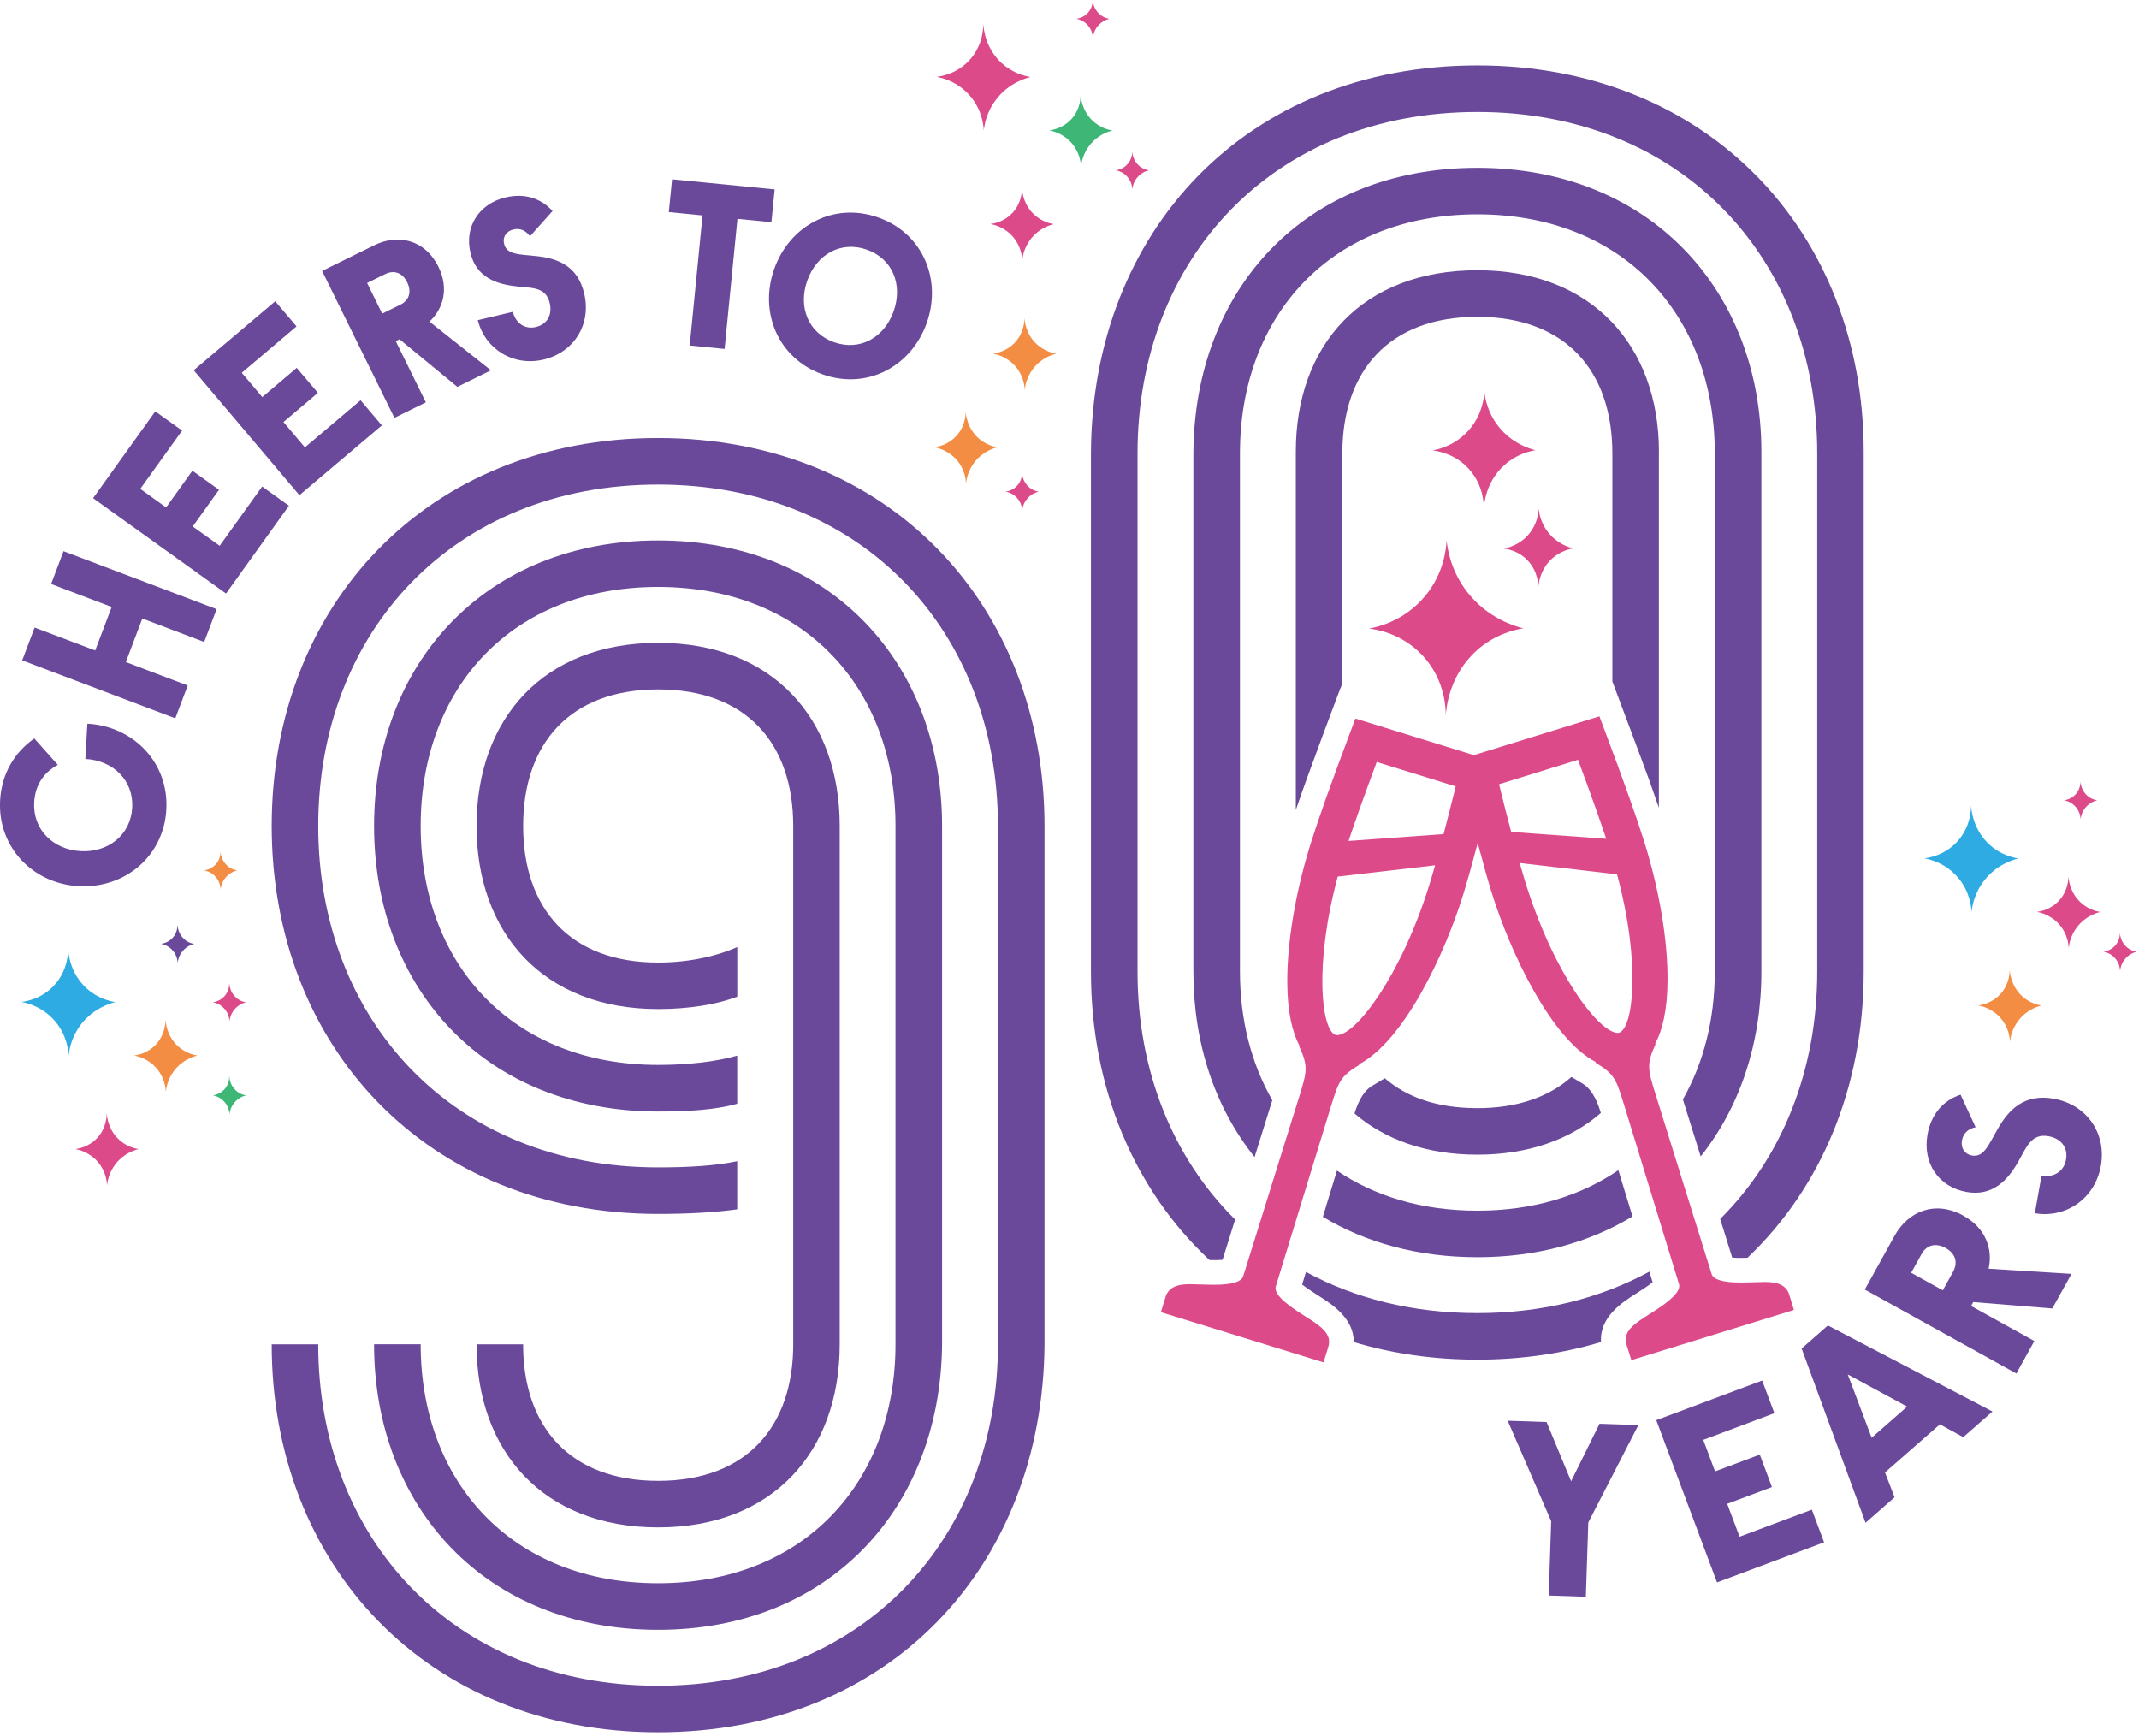
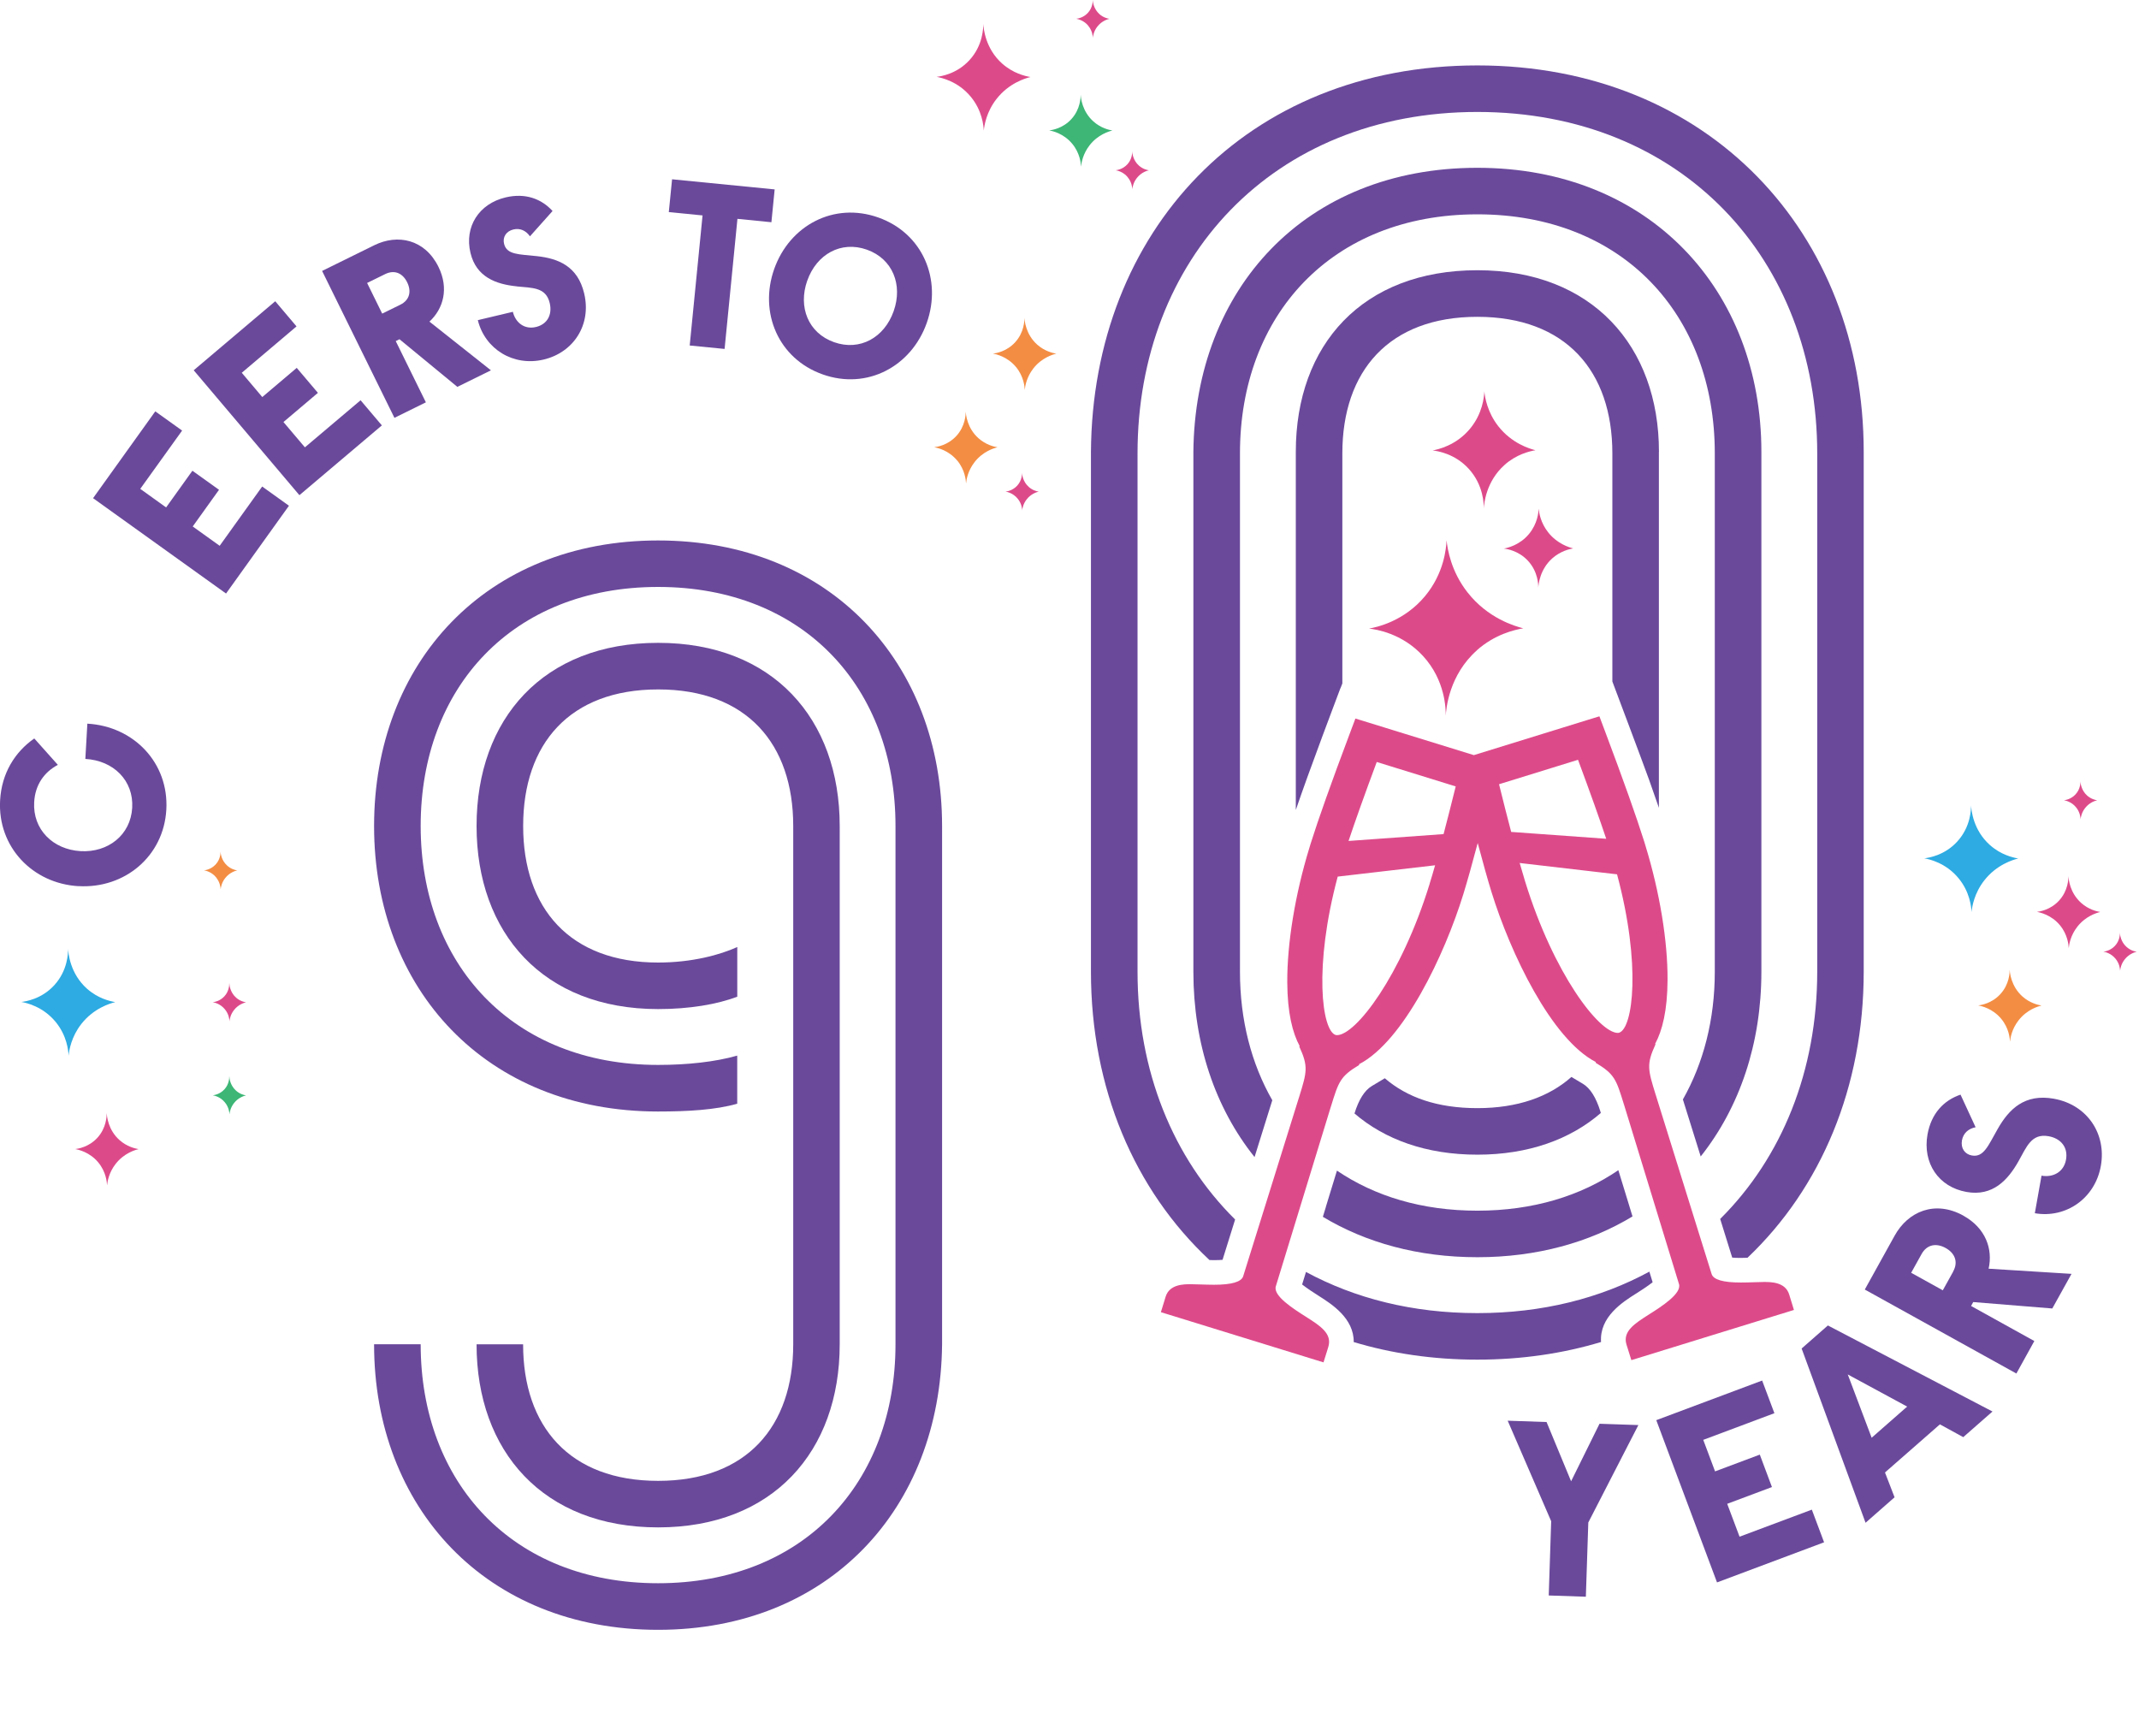
<svg xmlns="http://www.w3.org/2000/svg" width="393" height="319" viewBox="0 0 393 319" fill="none">
  <g clip-path="url(#clip0_49_78)">
    <path d="M120.91 272.08C104.66 272.08 96.11 262.1 96.11 246.99H87.56C87.56 266.66 99.82 280.63 120.92 280.63C142.02 280.63 154.28 266.66 154.28 246.99V151.76C154.28 132.09 142.02 118.11 120.92 118.11C99.82 118.11 87.56 132.08 87.56 151.76C87.56 171.44 99.82 185.4 120.92 185.4C126.62 185.4 131.76 184.54 135.46 183.12V174C132.32 175.42 127.19 176.85 120.92 176.85C104.67 176.85 96.12 166.87 96.12 151.76C96.12 136.65 104.67 126.67 120.93 126.67C137.19 126.67 145.74 136.65 145.74 151.76V246.99C145.74 262.1 137.18 272.08 120.93 272.08" fill="#6A499B" />
    <path d="M68.73 246.99C68.73 276.92 89.26 299.45 120.91 299.45C152.27 299.45 172.8 277.21 173.09 246.99V151.76C173.09 121.82 152.56 99.3 120.91 99.3C89.26 99.3 68.73 121.82 68.73 151.76C68.73 181.7 89.26 204.22 120.91 204.22C126.33 204.22 131.46 203.93 135.45 202.79V193.95C131.46 195.09 126.33 195.66 120.91 195.66C94.11 195.66 77.29 177.12 77.29 151.75C77.29 126.37 94.11 107.84 120.91 107.84C147.71 107.84 164.53 126.37 164.53 151.75V246.98C164.53 272.36 147.71 290.89 120.91 290.89C94.11 290.89 77.29 272.36 77.29 246.98H68.74L68.73 246.99Z" fill="#6A499B" />
-     <path d="M120.91 80.48C78.43 80.48 49.92 111.27 49.92 151.76C49.92 192.25 78.43 223.04 120.91 223.04C126.33 223.04 131.46 222.76 135.45 222.19V213.35C131.46 214.21 126.33 214.49 120.91 214.49C83.28 214.49 58.47 187.4 58.47 151.76C58.47 116.12 83.28 89.03 120.91 89.03C158.54 89.03 183.35 116.12 183.35 151.76V246.99C183.35 282.63 158.54 309.72 120.91 309.72C83.28 309.72 58.47 282.63 58.47 246.99H49.92C49.92 287.48 78.43 318.27 120.91 318.27C163.39 318.27 191.62 287.76 191.91 246.99V151.76C191.91 111.27 163.4 80.48 120.91 80.48Z" fill="#6A499B" />
    <path d="M381.42 148.31C382.17 149.21 382.25 150.2 382.27 150.52C382.31 150.15 382.45 149.29 383.1 148.46C383.9 147.43 384.96 147.12 385.31 147.04C384.95 146.98 384.18 146.8 383.47 146.17C382.37 145.19 382.26 143.87 382.24 143.58C382.24 143.83 382.24 144.98 381.34 145.95C380.51 146.85 379.48 147 379.21 147.03C379.51 147.08 380.6 147.31 381.43 148.32" fill="#DD4A8A" />
    <path d="M390.72 173.99C389.62 173.01 389.51 171.69 389.49 171.4C389.49 171.65 389.49 172.8 388.59 173.77C387.76 174.67 386.73 174.82 386.46 174.85C386.76 174.9 387.85 175.13 388.68 176.14C389.43 177.04 389.51 178.03 389.53 178.35C389.57 177.98 389.71 177.12 390.36 176.29C391.16 175.26 392.22 174.95 392.57 174.87C392.21 174.81 391.44 174.63 390.74 174" fill="#DD4A8A" />
    <path d="M378.47 169.99C379.9 171.72 380.06 173.59 380.09 174.2C380.16 173.49 380.43 171.85 381.67 170.27C383.2 168.31 385.22 167.72 385.88 167.56C385.2 167.45 383.73 167.1 382.38 165.9C380.28 164.03 380.06 161.51 380.03 160.96C380.03 161.44 380.01 163.63 378.3 165.48C376.72 167.19 374.75 167.48 374.24 167.54C374.81 167.64 376.88 168.08 378.47 169.99Z" fill="#DD4A8A" />
    <path d="M367.51 182.67C365.93 184.38 363.96 184.67 363.45 184.73C364.02 184.83 366.09 185.27 367.68 187.18C369.11 188.9 369.27 190.78 369.3 191.39C369.37 190.68 369.64 189.04 370.88 187.46C372.41 185.5 374.43 184.91 375.09 184.75C374.41 184.63 372.94 184.29 371.59 183.09C369.49 181.22 369.27 178.7 369.24 178.15C369.24 178.63 369.22 180.82 367.51 182.67Z" fill="#F38D44" />
    <path d="M359.83 161.34C361.95 163.9 362.19 166.67 362.23 167.58C362.34 166.53 362.74 164.09 364.58 161.75C366.85 158.85 369.85 157.97 370.81 157.73C369.8 157.56 367.62 157.05 365.62 155.27C362.5 152.51 362.19 148.77 362.14 147.95C362.14 148.65 362.12 151.9 359.58 154.65C357.24 157.19 354.32 157.61 353.56 157.7C354.4 157.85 357.48 158.5 359.83 161.34Z" fill="#2DABE2" />
-     <path d="M32.6 169.96C32.6 170.21 32.6 171.36 31.7 172.33C30.87 173.23 29.84 173.38 29.57 173.41C29.87 173.46 30.96 173.69 31.79 174.7C32.54 175.6 32.63 176.59 32.64 176.91C32.68 176.54 32.82 175.68 33.47 174.85C34.27 173.82 35.33 173.51 35.68 173.43C35.32 173.37 34.55 173.19 33.85 172.56C32.75 171.58 32.63 170.26 32.62 169.97" fill="#6A499B" />
    <path d="M42.12 197.79C42.12 198.04 42.12 199.19 41.22 200.16C40.39 201.06 39.36 201.21 39.09 201.24C39.39 201.29 40.48 201.52 41.31 202.53C42.06 203.43 42.15 204.42 42.16 204.74C42.2 204.37 42.34 203.51 42.99 202.68C43.79 201.65 44.85 201.34 45.2 201.26C44.84 201.2 44.07 201.02 43.37 200.39C42.27 199.41 42.15 198.09 42.14 197.8" fill="#3DB676" />
-     <path d="M30.4 187.35C30.4 187.83 30.38 190.02 28.68 191.87C27.1 193.58 25.13 193.87 24.62 193.93C25.19 194.03 27.26 194.47 28.85 196.38C30.28 198.1 30.44 199.98 30.47 200.59C30.54 199.88 30.81 198.24 32.05 196.65C33.58 194.69 35.6 194.1 36.26 193.94C35.58 193.82 34.11 193.48 32.76 192.28C30.66 190.42 30.44 187.89 30.41 187.35" fill="#F38D44" />
    <path d="M19.6 204.54C19.6 205.02 19.58 207.21 17.88 209.06C16.3 210.77 14.33 211.06 13.82 211.12C14.39 211.22 16.46 211.66 18.05 213.57C19.48 215.29 19.64 217.17 19.67 217.78C19.74 217.07 20.01 215.43 21.25 213.84C22.78 211.88 24.8 211.29 25.46 211.13C24.78 211.01 23.31 210.67 21.96 209.47C19.86 207.61 19.64 205.08 19.61 204.54" fill="#DD4A8A" />
    <path d="M21.18 184.12C20.17 183.95 17.99 183.44 15.99 181.66C12.88 178.9 12.56 175.16 12.51 174.34C12.51 175.04 12.48 178.29 9.95 181.04C7.61 183.58 4.69 184 3.93 184.09C4.77 184.24 7.85 184.89 10.2 187.73C12.32 190.29 12.56 193.06 12.6 193.97C12.71 192.92 13.11 190.48 14.94 188.14C17.21 185.24 20.21 184.36 21.18 184.12Z" fill="#2DABE2" />
    <path d="M42.12 180.69C42.12 180.94 42.12 182.09 41.22 183.06C40.39 183.96 39.36 184.11 39.09 184.14C39.39 184.19 40.48 184.42 41.31 185.43C42.06 186.33 42.15 187.32 42.16 187.64C42.2 187.27 42.34 186.41 42.99 185.58C43.79 184.55 44.85 184.24 45.2 184.16C44.84 184.1 44.07 183.92 43.37 183.29C42.27 182.31 42.15 180.99 42.14 180.7" fill="#DD4A8A" />
    <path d="M39.69 161.19C40.44 162.09 40.52 163.08 40.54 163.4C40.58 163.03 40.72 162.17 41.37 161.34C42.17 160.31 43.23 160 43.58 159.92C43.22 159.86 42.45 159.68 41.75 159.05C40.65 158.07 40.53 156.75 40.52 156.46C40.52 156.71 40.52 157.86 39.62 158.83C38.79 159.73 37.76 159.88 37.49 159.91C37.79 159.96 38.88 160.19 39.71 161.2" fill="#F38D44" />
    <path d="M188.22 58.39C188.22 58.87 188.2 61.06 186.49 62.91C184.91 64.62 182.94 64.91 182.43 64.97C183 65.07 185.07 65.51 186.66 67.42C188.09 69.15 188.25 71.02 188.28 71.63C188.35 70.92 188.62 69.28 189.86 67.69C191.39 65.73 193.41 65.14 194.07 64.98C193.39 64.86 191.92 64.52 190.57 63.32C188.47 61.46 188.25 58.93 188.22 58.39Z" fill="#F38D44" />
    <path d="M175.87 84.61C177.3 86.34 177.46 88.21 177.49 88.82C177.56 88.11 177.83 86.47 179.07 84.89C180.6 82.93 182.62 82.34 183.28 82.18C182.6 82.07 181.13 81.72 179.78 80.52C177.68 78.66 177.46 76.13 177.43 75.59C177.43 76.07 177.41 78.26 175.7 80.11C174.12 81.82 172.15 82.11 171.64 82.17C172.21 82.27 174.28 82.71 175.87 84.62" fill="#F38D44" />
    <path d="M199.94 4.73C200.69 5.63 200.78 6.62 200.79 6.94C200.83 6.57 200.97 5.71 201.62 4.88C202.42 3.85 203.48 3.54 203.83 3.46C203.47 3.4 202.7 3.22 202 2.59C200.9 1.61 200.79 0.29 200.77 0C200.77 0.25 200.77 1.4 199.87 2.37C199.04 3.27 198.01 3.42 197.74 3.45C198.04 3.5 199.13 3.73 199.96 4.74" fill="#DD4A8A" />
    <path d="M207.19 32.56C207.94 33.46 208.03 34.45 208.04 34.77C208.08 34.4 208.22 33.54 208.87 32.71C209.67 31.68 210.73 31.37 211.08 31.29C210.72 31.23 209.95 31.05 209.25 30.42C208.15 29.44 208.04 28.12 208.02 27.83C208.02 28.08 208.02 29.23 207.12 30.2C206.29 31.1 205.26 31.25 204.99 31.28C205.29 31.33 206.38 31.56 207.21 32.57" fill="#DD4A8A" />
    <path d="M187.8 93.81C187.84 93.44 187.98 92.58 188.63 91.75C189.43 90.72 190.49 90.41 190.84 90.33C190.48 90.27 189.71 90.09 189.01 89.46C187.91 88.48 187.79 87.16 187.78 86.87C187.78 87.12 187.78 88.27 186.88 89.24C186.05 90.14 185.02 90.29 184.75 90.32C185.05 90.37 186.14 90.6 186.97 91.61C187.72 92.51 187.8 93.5 187.82 93.82" fill="#DD4A8A" />
    <path d="M204.4 23.98C203.72 23.87 202.25 23.52 200.9 22.32C198.8 20.46 198.58 17.93 198.55 17.38C198.55 17.86 198.53 20.05 196.83 21.9C195.25 23.61 193.28 23.9 192.77 23.96C193.34 24.06 195.41 24.5 197 26.41C198.43 28.13 198.59 30.01 198.62 30.62C198.69 29.91 198.96 28.27 200.2 26.68C201.73 24.72 203.75 24.13 204.41 23.97" fill="#3DB676" />
-     <path d="M186.03 39.1C184.45 40.81 182.48 41.1 181.97 41.16C182.54 41.26 184.61 41.7 186.2 43.61C187.63 45.34 187.79 47.21 187.82 47.82C187.89 47.11 188.16 45.47 189.4 43.89C190.93 41.93 192.95 41.34 193.61 41.18C192.93 41.07 191.46 40.72 190.11 39.52C188.01 37.66 187.79 35.13 187.76 34.59C187.76 35.07 187.74 37.26 186.03 39.11" fill="#DD4A8A" />
    <path d="M178.35 17.76C180.47 20.32 180.71 23.09 180.75 24C180.86 22.95 181.26 20.51 183.1 18.17C185.37 15.27 188.37 14.39 189.33 14.15C188.32 13.98 186.14 13.47 184.14 11.69C181.02 8.93 180.71 5.19 180.66 4.37C180.66 5.07 180.64 8.32 178.1 11.07C175.76 13.61 172.84 14.03 172.08 14.12C172.92 14.27 176 14.92 178.35 17.76Z" fill="#DD4A8A" />
    <path d="M294.13 204.51C294.13 204.51 294.1 204.42 294.09 204.39L294.04 204.21C293.24 201.63 292.17 199.937 290.83 199.13L288.72 197.87C284.6 201.53 278.82 203.6 271.44 203.6C264.06 203.6 258.53 201.63 254.43 198.11L252.06 199.53C250.72 200.33 249.653 202.013 248.86 204.58C254.44 209.37 262.07 212.15 271.44 212.15C280.81 212.15 288.53 209.34 294.12 204.49" fill="#6A499B" />
    <path d="M300.56 237.7C301.22 237.28 302.7 236.34 303.64 235.59C303.47 235.03 303.26 234.36 303.04 233.64C294.06 238.52 283.4 241.26 271.44 241.26C259.48 241.26 248.91 238.54 239.95 233.7C239.69 234.56 239.45 235.34 239.24 236C240.18 236.75 241.66 237.69 242.32 238.11C244.67 239.6 248.77 242.21 248.72 246.58C255.71 248.68 263.32 249.81 271.43 249.81C279.54 249.81 287.16 248.68 294.16 246.57C293.85 241.95 298.12 239.24 300.55 237.7" fill="#6A499B" />
    <path d="M243.6 221.77C243.42 222.37 243.23 222.97 243.05 223.57C250.93 228.31 260.53 230.99 271.44 230.99C282.35 230.99 292.03 228.28 299.94 223.5C299.72 222.79 299.5 222.08 299.29 221.36C298.63 219.2 297.97 217.05 297.34 215C290.4 219.73 281.66 222.44 271.44 222.44C261.22 222.44 252.56 219.77 245.64 215.08C244.98 217.23 244.29 219.5 243.59 221.77" fill="#6A499B" />
    <path d="M222.23 231.51C222.51 231.51 222.78 231.53 223.07 231.53C223.74 231.53 224.24 231.5 224.62 231.47C225.18 229.68 226 227.05 226.93 224.06C215.52 212.78 209 196.78 209 178.53V83.3C209 47.66 233.8 20.57 271.44 20.57C309.08 20.57 333.88 47.66 333.88 83.3V178.53C333.88 196.73 327.39 212.69 316.05 223.96C316.94 226.82 317.73 229.34 318.26 231.06C318.64 231.1 319.15 231.12 319.81 231.12C320.24 231.12 320.65 231.1 321.07 231.09C334.6 218.24 342.42 199.72 342.42 178.53V83.01C342.42 42.81 313.91 12.02 271.43 12.02C228.95 12.02 200.72 42.53 200.44 83.01V178.53C200.44 199.94 208.42 218.64 222.22 231.51" fill="#6A499B" />
    <path d="M309.2 202.01C309.98 204.51 311.17 208.33 312.47 212.48C319.63 203.46 323.62 191.72 323.62 178.53V83.01C323.62 53.36 303.09 30.83 271.44 30.83C239.79 30.83 219.55 53.07 219.26 83.01V178.53C219.26 191.77 223.28 203.56 230.5 212.59C231.81 208.4 233 204.59 233.76 202.15C229.92 195.44 227.82 187.42 227.82 178.52V83.29C227.82 57.91 244.64 39.38 271.44 39.38C298.24 39.38 315.06 57.91 315.06 83.29V178.52C315.06 187.35 312.98 195.32 309.2 202" fill="#6A499B" />
    <path d="M14.45 162.81C22.9 163.29 30.08 157.33 30.56 148.75C31.04 140.17 24.59 133.44 16.05 132.96L15.68 139.44C20.87 139.73 24.57 143.43 24.29 148.4C24.01 153.42 19.86 156.67 14.8 156.38C9.74 156.09 5.99 152.4 6.28 147.38C6.46 144.16 8.14 141.85 10.63 140.53L6.3 135.68C2.76 138.14 0.3 142.05 0.02 147.03C-0.47 155.6 5.99 162.34 14.44 162.82" fill="#6A499B" />
-     <path d="M34.49 125.95L23.12 121.64L26.15 113.64L37.52 117.95L39.8 111.92L11.67 101.27L9.39 107.3L20.52 111.52L17.49 119.51L6.36 115.3L4.08 121.33L32.21 131.98L34.49 125.95Z" fill="#6A499B" />
    <path d="M53.09 92.92L48.17 89.39L40.36 100.28L35.41 96.73L40.24 89.99L35.35 86.49L30.52 93.23L25.77 89.82L33.46 79.11L28.53 75.58L17.1 91.53L41.53 109.05L53.09 92.92Z" fill="#6A499B" />
    <path d="M70.16 78.16L66.25 73.54L56.02 82.19L52.08 77.54L58.41 72.18L54.52 67.59L48.19 72.95L44.42 68.49L54.48 59.97L50.57 55.35L35.59 68.03L55.01 90.98L70.16 78.16Z" fill="#6A499B" />
    <path d="M78.25 73.93L72.71 62.67L73.4 62.33L84.03 71.08L90.2 68.04L78.9 59.09C81.47 56.72 82.51 53 80.56 49.03C78.05 43.94 73.06 42.95 68.78 45.05L59.18 49.78L72.47 76.77L78.25 73.92V73.93ZM67.45 51.99L70.77 50.36C72.54 49.49 74.02 50.25 74.81 51.87C75.61 53.49 75.31 55.12 73.54 55.99L70.22 57.62L67.45 51.99Z" fill="#6A499B" />
    <path d="M94.93 52.62C97.74 52.92 100.3 52.71 101 55.68C101.5 57.77 100.6 59.57 98.47 60.08C96.34 60.59 94.7 59.26 94.23 57.29L87.79 58.82C89.11 64.16 94.33 67.38 99.89 66.06C105.37 64.76 108.71 59.68 107.33 53.91C106.14 48.9 102.58 47.49 98.63 47.06C95.32 46.7 93.1 46.83 92.61 44.78C92.32 43.57 92.99 42.48 94.33 42.16C95.62 41.85 96.69 42.44 97.37 43.42L101.52 38.77C99.48 36.52 96.52 35.41 92.89 36.27C88 37.43 85.29 41.66 86.44 46.46C87.5 50.93 91.17 52.23 94.93 52.61" fill="#6A499B" />
    <path d="M126.72 63.48L133.13 64.11L135.49 40.21L141.73 40.83L142.33 34.8L123.48 32.94L122.88 38.97L129.08 39.58L126.72 63.48Z" fill="#6A499B" />
    <path d="M151.15 68.79C159.33 71.69 167.44 67.32 170.27 59.34C173.1 51.37 169.55 42.86 161.37 39.96C153.19 37.06 145.08 41.43 142.25 49.41C139.42 57.38 142.97 65.89 151.15 68.79ZM148.32 51.56C150.04 46.7 154.53 44.19 159.27 45.87C164.01 47.55 165.91 52.33 164.19 57.18C162.47 62.04 157.98 64.55 153.24 62.87C148.5 61.19 146.6 56.41 148.32 51.55" fill="#6A499B" />
    <path d="M288.66 272.16L284.15 261.27L277.01 261.03L285 279.5L284.55 293.14L291.37 293.37L291.82 279.73L301.02 261.83L293.88 261.59L288.66 272.16Z" fill="#6A499B" />
    <path d="M319.61 282.34L317.34 276.3L325.56 273.22L323.33 267.26L315.11 270.34L312.94 264.55L326.01 259.65L323.76 253.65L304.31 260.93L315.47 290.74L335.14 283.37L332.89 277.37L319.61 282.34Z" fill="#6A499B" />
    <path d="M331.01 247.75L342.76 279.78L348.09 275.1L346.33 270.54L356.42 261.7L360.71 264.05L366.08 259.34L335.84 243.53L331.02 247.76L331.01 247.75ZM350.41 258.43L343.88 264.16L339.49 252.53L350.41 258.44V258.43Z" fill="#6A499B" />
    <path d="M360.75 223.36C355.5 220.45 350.56 222.6 348.11 227.02L342.62 236.93L370.47 252.36L373.77 246.39L362.15 239.95L362.54 239.23L377.07 240.41L380.6 234.05L365.37 233.1C366.18 229.49 364.83 225.63 360.73 223.36M358.85 233.65L356.95 237.07L351.14 233.85L353.04 230.43C354.05 228.6 355.79 228.37 357.46 229.29C359.13 230.21 359.86 231.81 358.84 233.64" fill="#6A499B" />
    <path d="M377.36 201.87C371.99 200.91 369.12 203.77 367.04 207.42C365.29 210.48 364.48 212.69 362.29 212.3C360.99 212.07 360.22 210.96 360.47 209.53C360.72 208.14 361.73 207.35 362.98 207.11L360.21 201.12C357.16 202.15 354.84 204.55 354.14 208.44C353.21 213.68 356.16 218.09 361.31 219C366.1 219.86 368.9 216.84 370.86 213.36C372.34 210.76 373.21 208.19 376.39 208.76C378.63 209.16 380 210.79 379.59 213.07C379.18 215.35 377.2 216.38 375.09 216.01L373.86 222.91C379.6 223.89 384.93 220.17 385.99 214.22C387.04 208.35 383.52 202.97 377.34 201.87" fill="#6A499B" />
    <path d="M271.35 119.47C274.63 116.56 278.21 115.72 279.87 115.44C278.28 115.04 273.36 113.6 269.63 108.84C266.61 104.99 265.96 100.98 265.78 99.26C265.71 100.75 265.32 105.32 261.83 109.52C257.96 114.18 252.9 115.25 251.53 115.49C252.78 115.63 257.58 116.33 261.43 120.5C265.59 125.01 265.64 130.35 265.63 131.5C265.71 130.16 266.24 124.02 271.36 119.48" fill="#DD4A8A" />
    <path d="M285.21 102.58C286.69 101.27 288.29 100.89 289.04 100.76C288.33 100.58 286.11 99.93 284.43 97.79C283.07 96.06 282.78 94.25 282.7 93.48C282.67 94.15 282.49 96.21 280.93 98.1C279.19 100.2 276.91 100.68 276.29 100.79C276.85 100.85 279.01 101.17 280.74 103.04C282.61 105.07 282.64 107.47 282.63 107.99C282.67 107.39 282.9 104.63 285.21 102.58Z" fill="#DD4A8A" />
    <path d="M276.44 85.41C278.63 83.47 281.01 82.91 282.12 82.72C281.06 82.46 277.78 81.49 275.29 78.32C273.28 75.75 272.84 73.08 272.72 71.93C272.67 72.92 272.41 75.97 270.09 78.77C267.51 81.88 264.14 82.59 263.22 82.76C264.06 82.86 267.26 83.32 269.82 86.1C272.59 89.11 272.63 92.67 272.62 93.44C272.67 92.55 273.02 88.45 276.44 85.42" fill="#DD4A8A" />
    <path d="M327.29 241.4L329.6 240.68L328.89 238.37L328.73 237.84C328.02 235.54 325.38 235.54 324.11 235.54C323.53 235.54 322.87 235.56 322.17 235.59C321.43 235.62 320.63 235.64 319.83 235.64C316.6 235.64 314.8 235.12 314.48 234.08C313.8 231.87 311.69 225.11 309.53 218.22C307.29 211.05 305.01 203.74 304.24 201.26L304.18 201.08C302.77 196.51 302.47 195.55 304.18 191.85L304.09 191.81C305.41 189.38 306.35 185.69 306.38 180.07C306.42 172.9 304.94 163.94 302.34 155.44L302.09 154.61C300.68 150.13 298.28 143.37 294.93 134.46L294.66 133.74L293.86 131.61L291.68 132.28L270.79 138.74L251.21 132.69L249.03 132.02L248.23 134.15L247.96 134.87C244.6 143.8 242.2 150.56 240.8 155.02L240.55 155.85C237.95 164.35 236.48 173.31 236.51 180.48C236.54 186.1 237.48 189.79 238.8 192.22L238.71 192.26C240.41 195.96 240.12 196.91 238.71 201.49L238.65 201.67C237.88 204.15 235.6 211.46 233.36 218.63C231.21 225.52 229.1 232.28 228.41 234.49C228.09 235.52 226.29 236.05 223.06 236.05C222.25 236.05 221.46 236.02 220.72 236C220.02 235.98 219.36 235.95 218.78 235.95H218.77C217.5 235.95 214.87 235.95 214.16 238.25L214 238.78L213.29 241.09L215.6 241.8L228.23 245.7L240.86 249.6L243.17 250.31L243.89 248L244.05 247.47C244.81 245.02 242.54 243.58 239.91 241.91C237.65 240.48 233.86 238.08 234.41 236.33C235.09 234.12 237.17 227.34 239.28 220.43C241.47 213.26 243.71 205.94 244.48 203.46L244.54 203.28C245.95 198.71 246.25 197.75 249.74 195.66L249.67 195.55C257.89 191.31 265.4 175.48 268.86 164.29C269.59 161.91 270.48 158.76 271.5 154.89C272.48 158.57 273.32 161.59 274.03 163.88C277.49 175.06 285 190.9 293.22 195.14L293.15 195.25C296.65 197.35 296.94 198.3 298.35 202.87L298.41 203.05C299.18 205.53 301.41 212.85 303.61 220.02C305.72 226.93 307.8 233.71 308.48 235.92C309.02 237.67 305.24 240.07 302.98 241.5C300.35 243.17 298.08 244.61 298.84 247.06L299.01 247.59L299.73 249.9L302.04 249.19L314.67 245.29L327.3 241.39L327.29 241.4ZM262.67 162.39C257.43 179.36 249.08 190.19 245.64 190.19C245.55 190.19 245.47 190.18 245.4 190.16C242.86 189.37 241.33 177.64 245.78 161.06L263.67 158.98C263.31 160.26 262.97 161.4 262.66 162.39M265.23 153.25L247.77 154.51C249 150.82 250.73 145.97 252.95 140L267.46 144.49C266.65 147.75 265.91 150.66 265.23 153.25ZM275.42 144.09L289.93 139.6C292.15 145.57 293.88 150.42 295.11 154.11L277.65 152.85C276.97 150.26 276.22 147.35 275.42 144.09ZM297.49 189.75C297.42 189.77 297.34 189.78 297.25 189.78C293.81 189.78 285.46 178.95 280.22 161.98C279.91 160.98 279.58 159.84 279.21 158.56L297.1 160.64C301.56 177.22 300.03 188.95 297.48 189.74" fill="#DD4A8A" />
    <path d="M242.95 135.34C242.95 135.34 242.97 135.28 242.98 135.26L242.95 135.34Z" fill="#6A499B" />
    <path d="M304.8 83.01C304.8 63.62 292.54 49.65 271.44 49.65C250.34 49.65 238.08 63.33 238.08 83.01V148.82C239.33 145.16 240.96 140.65 242.94 135.34L242.97 135.26C243.21 134.61 243.46 133.96 243.71 133.28L243.98 132.56L244.78 130.42L246.28 126.43H246.3L246.63 125.57V83.3C246.63 68.19 255.18 58.21 271.43 58.21C287.68 58.21 296.24 68.19 296.24 83.3V125.21C296.24 125.21 301.89 140.21 302.99 143.28C303.66 145.15 304.26 146.86 304.79 148.42V83.02L304.8 83.01Z" fill="#6A499B" />
  </g>
  <defs>
    <clipPath id="clip0_49_78">
      <rect width="392.56" height="318.27" fill="white" />
    </clipPath>
  </defs>
</svg>